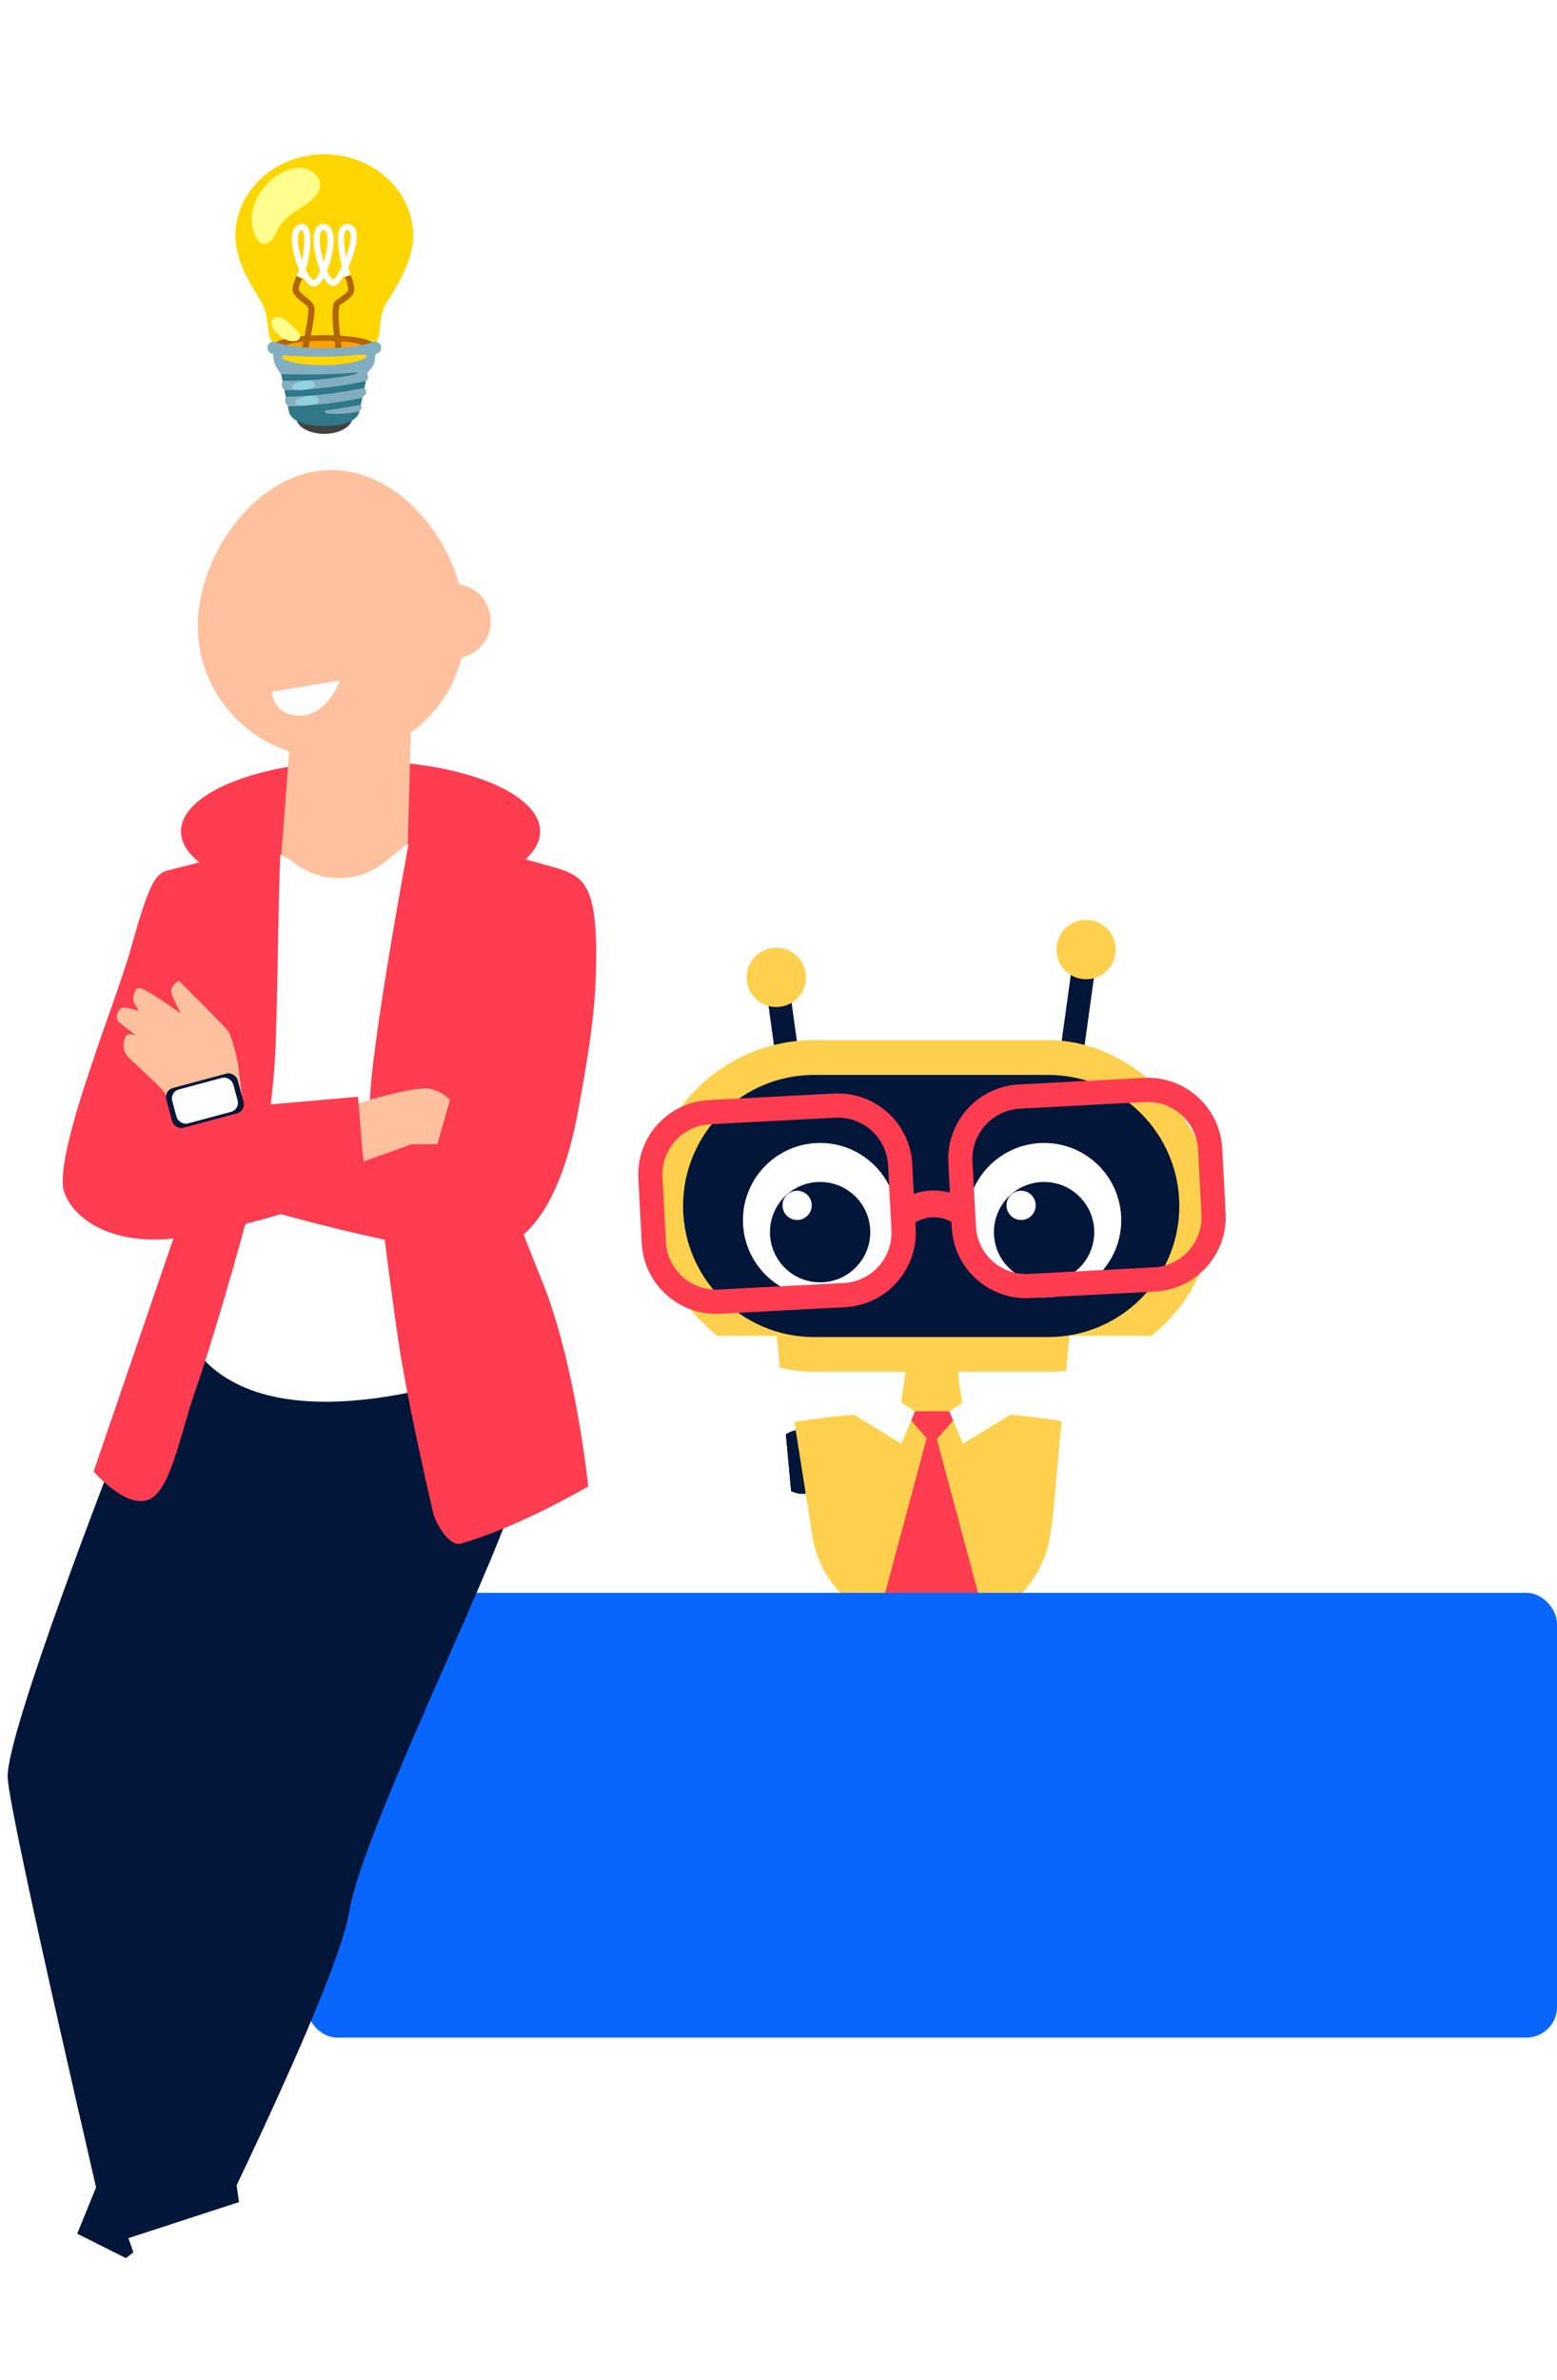
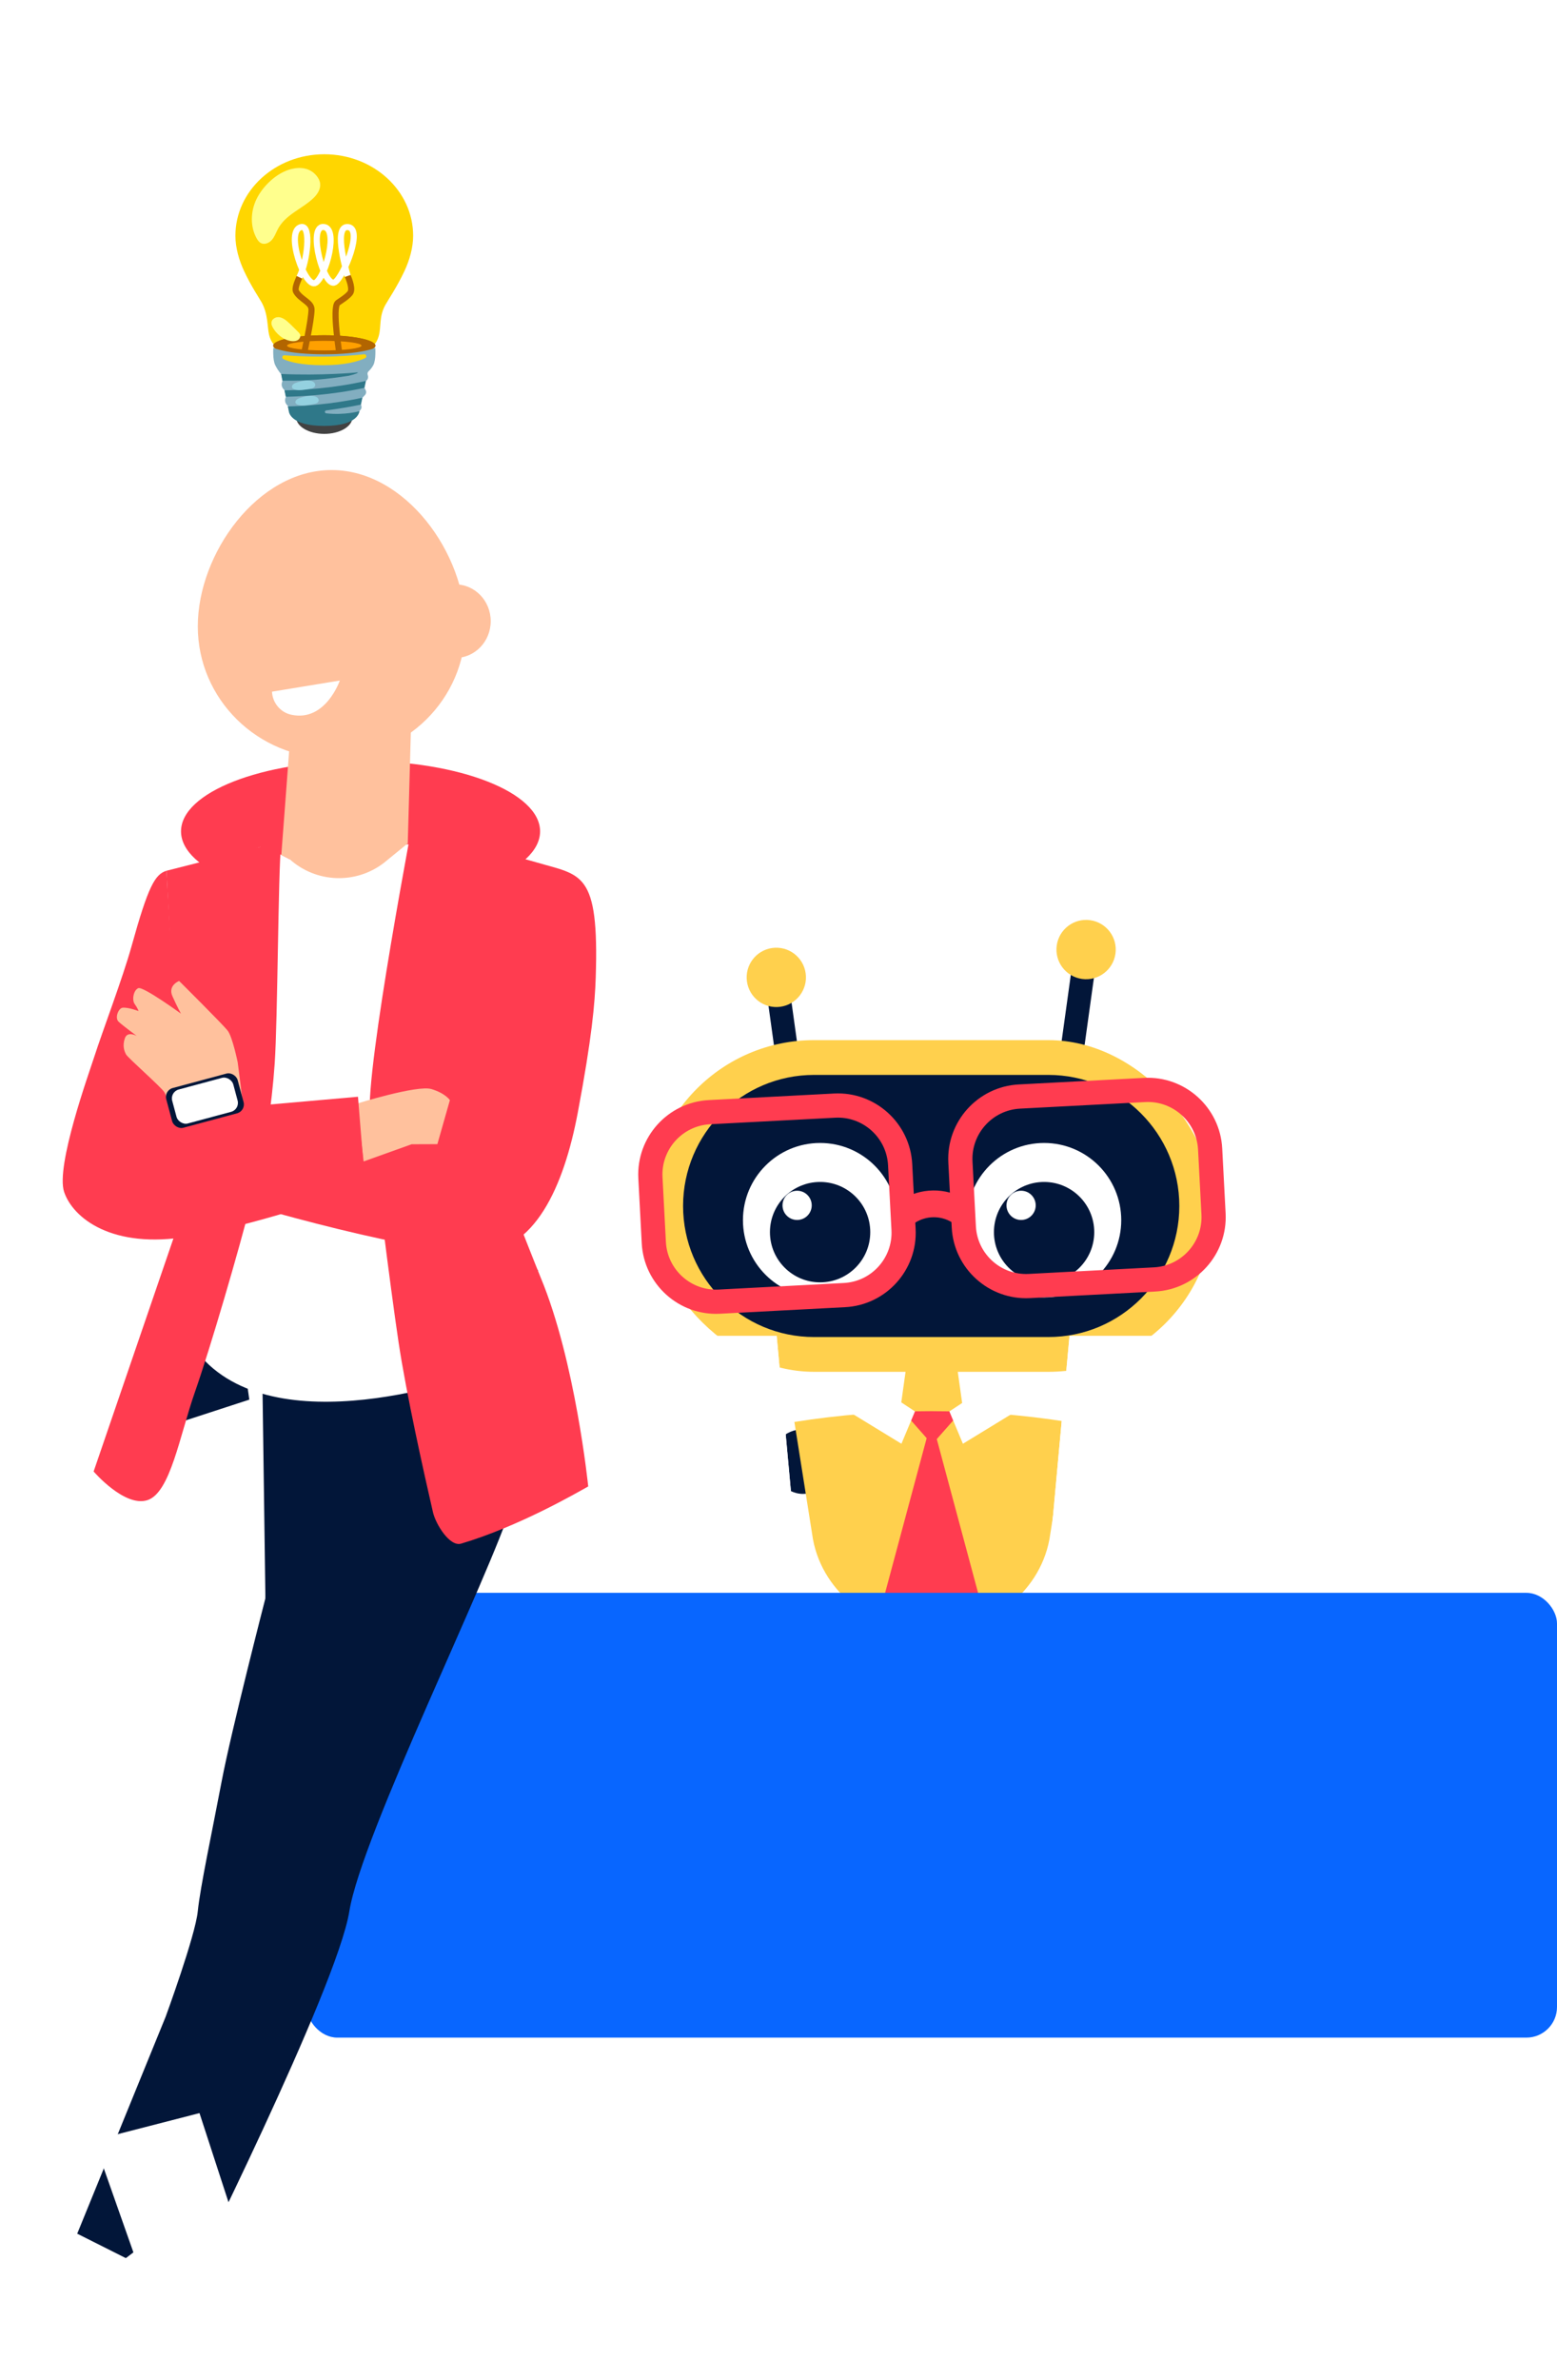
<svg xmlns="http://www.w3.org/2000/svg" id="Layer_1" version="1.1" viewBox="0 0 508.633 776.836">
  <defs>
    <clipPath id="clippath">
      <path d="M304.199,532.762h0c-17.986-.098-35.211-12.185-38.621-30.357-2.022-12.77-4.045-25.54-6.068-38.31,29.608-4.689,59.77-4.689,89.378,0-2.022,12.77-4.045,25.54-6.068,38.31-3.411,18.173-20.635,30.259-38.621,30.357Z" fill="none" />
    </clipPath>
    <filter id="outer-glow-1" x="-13.318" y="-40.371" width="239" height="272" filterUnits="userSpaceOnUse">
      <feOffset dx="0" dy="0" />
      <feGaussianBlur result="blur" stdDeviation="30" />
      <feFlood flood-color="#ffd94d" flood-opacity=".75" />
      <feComposite in2="blur" operator="in" />
      <feComposite in="SourceGraphic" />
    </filter>
  </defs>
  <ellipse cx="117.785" cy="271.343" rx="58.649" ry="23.023" fill="#ff3c50" />
  <g>
    <g>
      <g display="none">
        <path d="M293.372,406.369c-1.52.609-14.978,8.129-11.709,27.379,3.268,19.25-8.596,12.225-5.63,15.359,2.966,3.134,4.43,5.064,13.783,2.11,9.353-2.953,24.67-3.964,32.337-4.69,7.666-.726.456-30.818-3.677-35.713-9.487-11.235-25.103-4.445-25.103-4.445Z" fill="#1a2e35" />
        <g>
          <g>
            <path d="M297.814,413.396s-8.127,14.262-8.512,18.698c-3.111,2.579-5.322-2.651-5.206-9.66.095-5.737,3.168-11.929,8.26-14.158,7.152-3.132,5.458,5.12,5.458,5.12Z" fill="#1a2e35" />
            <g>
              <g>
                <path d="M299.342,454.627c1.362-1.324,1.036-2.916.778-4.843-.179-1.482-.67-3.021-1.255-4.521l2.031-2.15,10.564-9.656c-.504,6.679-1.343,18.15,3.889,21.97l-22.084,13.671,2.042-13.084s2.036-.297,4.033-1.388Z" fill="#ffb167" />
                <path d="M300.182,450.357c2.863-1.521,6.043-4.223,5.794-7.447-.114-1.358-.366-2.65-.668-3.482l-5.966,7.139c.423,1.2.565,1.988.84,3.791Z" opacity=".2" />
                <path d="M314.746,422.813c-1.339,10.163-1.685,14.481-7.288,19.637-8.427,7.756-20.831,4.609-22.607-5.575-1.599-9.166.86-24.246,11.299-28.169,10.285-3.864,19.935,3.943,18.596,14.107Z" fill="#ffb167" />
                <path d="M300.544,426.396c-.008.957-.572,1.769-1.26,1.815-.687.046-1.238-.693-1.23-1.649.008-.957.573-1.769,1.26-1.815.687-.046,1.238.693,1.23,1.65Z" fill="#1a2e35" />
                <path d="M290.581,425.652c.046.926-.469,1.746-1.15,1.831-.682.085-1.272-.597-1.318-1.523-.046-.926.469-1.746,1.15-1.831.682-.085,1.272.596,1.318,1.523Z" fill="#1a2e35" />
                <path d="M303.331,423.111c-.134.008-.268-.036-.367-.133-1.544-1.526-3.383-1.097-3.405-1.092-.273.064-.538-.096-.587-.366-.048-.27.136-.543.412-.611.096-.023,2.405-.564,4.321,1.331.191.189.18.508-.025.712-.099.098-.225.152-.35.16Z" fill="#1a2e35" />
                <path d="M287.104,421.024c-.121-.039-.225-.12-.282-.235-.12-.238-.003-.531.261-.655,2.643-1.242,4.702-.165,4.789-.117.245.132.317.427.161.661-.155.233-.479.316-.723.186-.08-.043-1.691-.856-3.792.132-.136.064-.285.07-.413.029Z" fill="#1a2e35" />
                <path d="M317.604,431.236c-1.314,2.048-3.373,3.29-5.233,3.675-2.797.579-4.066-3.811-3.02-6.482.942-2.404,3.726-3.919,6.404-3.293,2.638.617,3.352,3.759,1.849,6.101Z" fill="#ffb167" />
                <path d="M293.562,424.861s-1.78,3.759-3.717,6.073c-.338.404-.161,1.018.334,1.216,1.276.509,2.805.143,2.805.143l.578-7.433Z" fill="#ff8037" />
              </g>
              <path d="M299.523,424.713l-2.429-.442s1.398,1.684,2.429.442Z" fill="#1a2e35" />
              <path d="M289.615,424.141l-2.452-.301c1.193,1.274,2.144.72,2.452.301Z" fill="#1a2e35" />
            </g>
            <path d="M317.573,417.244c1.421,1.998-1.408,7.804-1.408,7.804,0,0-5.022-1.455-5.297,5.913-1.853.299-3.932-6.581-3.629-13.496.371-3.907,7.825-3.75,10.333-.222Z" fill="#1a2e35" />
            <path d="M313.754,427.674c.888-.332,1.809.24,2.101.954.353.864-.136,2.872-2.855,3.502" fill="none" opacity=".2" stroke="#000" stroke-linecap="round" stroke-linejoin="round" stroke-width=".5" />
          </g>
          <g>
            <path d="M292.021,435.624c.786,1.125,1.749,3.316,1.749,3.316.22-.049.439-.098.655-.159,2.96-.74,4.083-2.036,4.429-3.248.187-.664.133-1.309.021-1.817-.124-.59-.35-.982-.35-.982-1.329,1.305-4.034,2.202-5.5,2.622-.612.182-1.005.268-1.005.268Z" fill="#1a2e35" />
            <path d="M293.027,435.357l.542.964c2.787-.704,4.652-1.563,5.308-2.605-.124-.59-.35-.982-.35-.982-1.329,1.305-4.034,2.202-5.5,2.622Z" fill="#fff" />
            <path d="M294.426,438.781c2.96-.74,4.083-2.036,4.429-3.248-.999.29-2.17.748-3.12,1.456-.729.539-1.106,1.183-1.309,1.792Z" fill="#ff4f4c" />
          </g>
          <path d="M287.966,411.573c2.215-4.485,11.24-8.651,21.617-4.321,9.375,3.899,12.083,17.19,5.307,17.69-6.776.5-14.765-5.957-14.765-5.957l-12.158-7.412Z" fill="#1a2e35" />
        </g>
        <g>
          <path d="M263.002,509.037s-3.626-4.946-.151-14.87c3.475-9.924,9.511-33.645,14.043-35.904l5.9,28.375-3.022,8.847,18.314,5.309-.731,8.247-34.354-.004Z" fill="#007cff" />
          <path d="M263.002,509.037s-3.626-4.946-.151-14.87c3.475-9.924,9.511-33.645,14.043-35.904l5.9,28.375-3.022,8.847,18.314,5.309-.731,8.247-34.354-.004Z" opacity=".5" />
          <polygon points="279.924 458.215 296.09 453.698 300.182 450.357 306.591 457.683 311.842 449.254 315.999 453.922 333.257 459.156 325.247 508.612 285.363 509.037 279.924 458.215" fill="#fff" />
        </g>
        <path d="M296.09,453.698l10.501,42.167s.397,13.172.518,13.172-21.746,0-21.746,0l-4.355-26.215-4.113-24.559,19.196-4.565Z" fill="#007cff" />
        <path d="M296.09,453.698l10.501,42.167s.397,13.172.518,13.172-21.746,0-21.746,0l-4.355-26.215-4.113-24.559,19.196-4.565Z" opacity=".5" />
        <path d="M280.041,460.878s-1.044-3.216-1.044-3.28,11.942-3.111,11.942-3.111l1.32,2.68-12.218,3.712Z" fill="#007cff" />
        <path d="M280.041,460.878s-1.044-3.216-1.044-3.28,11.942-3.111,11.942-3.111l1.32,2.68-12.218,3.712Z" opacity=".7" />
        <path d="M282,488.965c.019-.056-3.819-18.182-3.819-18.182l2.311,22.596,1.508-4.414Z" opacity=".3" />
        <path d="M296.09,453.698s-4.527,9.093-4.619,11.213l9.699,20.676c1.519,1.949,5.421,10.277,5.421,10.277l-10.501-42.167" opacity=".5" />
        <path d="M315.999,453.922l-9.89,41.942s-.681,13.165-.802,13.172c-.121.007,19.758,0,19.758,0l4.931-27.322,3.687-23.453-17.685-4.341Z" fill="#007cff" />
        <path d="M315.999,453.922l-9.89,41.942s-.681,13.165-.802,13.172c-.121.007,19.758,0,19.758,0l4.931-27.322,3.687-23.453-17.685-4.341Z" opacity=".5" />
        <path d="M330.155,460.015s.682-3.214.694-3.276c.012-.063-12.595-2.693-12.595-2.693l-1.144,2.755,13.045,3.214Z" fill="#007cff" />
        <path d="M330.155,460.015s.682-3.214.694-3.276c.012-.063-12.595-2.693-12.595-2.693l-1.144,2.755,13.045,3.214Z" opacity=".7" />
        <path d="M320.995,455.881c0,.396-.478.716-1.067.716s-1.067-.321-1.067-.716.478-.716,1.067-.716,1.067.321,1.067.716Z" fill="#007cff" />
        <path d="M291.135,456.598c0,.396-.477.716-1.067.716s-1.066-.321-1.066-.716.477-.716,1.066-.716,1.067.321,1.067.716Z" fill="#007cff" />
        <path d="M287.291,457.591c0,.396-.478.716-1.067.716s-1.067-.321-1.067-.716.477-.716,1.067-.716,1.067.321,1.067.716Z" fill="#007cff" />
        <path d="M283.447,458.584c0,.396-.478.716-1.067.716s-1.067-.321-1.067-.716.478-.716,1.067-.716,1.067.321,1.067.716Z" fill="#007cff" />
        <path d="M325.312,456.875c0,.396-.477.716-1.067.716s-1.066-.321-1.066-.716.477-.716,1.066-.716,1.067.321,1.067.716Z" fill="#007cff" />
        <path d="M329.629,457.868c0,.396-.478.716-1.067.716s-1.067-.321-1.067-.716.477-.716,1.067-.716,1.067.321,1.067.716Z" fill="#007cff" />
        <path d="M306.591,457.683c-.034.067-3.014,3.483-3.014,3.483l1.73,3.745h2.433l1.93-4.2-3.08-3.028h0Z" fill="#007cff" />
        <path d="M305.307,464.911c-.445.134-2.486,15.816-2.486,15.816,0,0,3.302,15.078,3.288,14.65-.014-.428,4.51-18.584,4.51-18.584l-2.879-11.882h-2.433Z" fill="#007cff" />
        <path d="M279.773,495.484s-6.297-.306-9.879,2.771c0,0,.039-6.621,10.343-4.131l-.464,1.36Z" opacity=".3" />
        <path d="M318.477,472.747c.445,5.808,4.248,7.117,4.784,7.101.536-.016,4.124-1.462,3.679-7.27-1.588-.047-3.117-.597-4.355-1.566-1.074,1.093-2.555,1.718-4.108,1.735Z" fill="#007cff" />
        <path d="M272.948,468.549c-.643-.186-1.352-.004-2.044.463l-3.349,10.146c.305.964.847,1.64,1.594,1.856,1.804.521,4.116-1.846,5.165-5.288,1.049-3.442.438-6.655-1.366-7.176Z" opacity=".5" />
        <path d="M271.911,470.282c-.634.659-1.253,1.025-1.777,1.062l-1.726,5.251c-.061,1.402.276,1.957.392,1.992.209.064,2.121-.749,4.165-6.208-.584-.278-.954-1.014-1.054-2.097Z" fill="#007cff" />
        <polygon points="282.526 509.037 285.195 497.135 286.881 497.571 284.152 509.04 282.526 509.037" fill="#007cff" />
        <polygon points="286.741 509.037 289.159 498.256 290.806 498.793 288.368 509.04 286.741 509.037" fill="#007cff" />
        <polygon points="290.957 509.037 293.134 499.518 294.821 499.953 292.583 509.04 290.957 509.037" fill="#007cff" />
        <polyline points="297.376 508.81 298.087 500.793 279.773 495.484 281.074 491.677" fill="none" stroke="#1a2e35" stroke-linecap="round" stroke-linejoin="round" stroke-width=".5" />
        <g>
          <g>
            <path d="M347.563,509.037s3.626-4.946.151-14.87c-3.475-9.924-9.511-33.645-14.043-35.904l-5.9,28.375,3.022,8.847-18.314,5.309.731,8.247,34.354-.004Z" fill="#007cff" />
            <path d="M347.563,509.037s3.626-4.946.151-14.87c-3.475-9.924-9.511-33.645-14.043-35.904l-5.9,28.375,3.022,8.847-18.314,5.309.731,8.247,34.354-.004Z" opacity=".5" />
          </g>
          <path d="M328.683,489.309c-.019-.056,2.337-18.297,2.337-18.297l-.947,22.367-1.39-4.07Z" opacity=".3" />
          <path d="M330.792,495.484s6.297-.306,9.879,2.771c0,0-.039-6.621-10.343-4.131l.464,1.36Z" opacity=".3" />
          <polygon points="328.039 509.037 325.371 497.135 323.684 497.571 326.413 509.04 328.039 509.037" fill="#007cff" />
          <polygon points="323.824 509.037 321.406 498.256 319.76 498.793 322.198 509.04 323.824 509.037" fill="#007cff" />
          <polygon points="319.608 509.037 317.431 499.518 315.745 499.953 317.982 509.04 319.608 509.037" fill="#007cff" />
          <polyline points="328.683 489.309 330.792 495.484 312.478 500.793 313.209 509.04" fill="none" stroke="#1a2e35" stroke-linecap="round" stroke-linejoin="round" stroke-width=".5" />
        </g>
        <path d="M315.999,453.922l-10.009,41.942s3.902-8.328,5.421-10.277l9.699-20.677c-.092-2.12-5.11-10.989-5.11-10.989Z" opacity=".5" />
-         <path d="M296.511,453.698l5.402,9.392,4.678-5.407s4.77,4.75,4.77,4.571,4.667-8.442,4.667-8.442" fill="none" stroke="#1a2e35" stroke-linecap="round" stroke-linejoin="round" stroke-width=".5" />
        <g>
          <rect x="315.639" y="481.762" width="10.941" height="2.162" fill="#007cff" />
          <rect x="318.477" y="481.762" width="2.633" height="2.162" fill="#fff" />
          <rect x="323.927" y="481.762" width="2.68" height="2.162" fill="#1a2e35" />
        </g>
        <path d="M289.335,412.304c7.742,5.172,16.286,9.204,25.251,11.919" fill="none" opacity=".3" stroke="#000" stroke-linecap="round" stroke-linejoin="round" stroke-width=".5" />
        <path d="M298.614,410.222c5.279,5.498,11.444,10.189,18.199,13.849" fill="none" opacity=".3" stroke="#000" stroke-linecap="round" stroke-linejoin="round" stroke-width=".5" />
      </g>
      <g>
        <g>
          <g>
            <rect x="339.211" y="323.752" width="26.278" height="7.61" transform="translate(-20.57 631.489) rotate(-82.092)" fill="#021639" />
            <path d="M345.209,308.588c-.736,5.297,2.962,10.187,8.259,10.923,5.297.736,10.187-2.962,10.923-8.258.736-5.297-2.962-10.187-8.258-10.923-5.297-.736-10.187,2.962-10.923,8.259Z" fill="#ffd04d" />
          </g>
          <g>
            <rect x="252.244" y="323.498" width="7.61" height="26.278" transform="translate(-43.88 38.429) rotate(-7.908)" fill="#021639" />
            <path d="M263.19,317.667c.736,5.297-2.962,10.187-8.258,10.923-5.297.736-10.187-2.962-10.923-8.258-.736-5.297,2.962-10.187,8.258-10.923,5.297-.736,10.187,2.962,10.923,8.259Z" fill="#ffd04d" />
          </g>
        </g>
        <rect x="211.794" y="339.48" width="184.81" height="108.253" rx="54.126" ry="54.126" fill="#ffd04d" />
        <g>
          <path d="M319.668,471.215h-30.524v-16.488c0-.668.542-1.21,1.21-1.21h28.103c.668,0,1.21.542,1.21,1.21v16.488Z" fill="#fff" />
          <rect x="251.775" y="466.488" width="21.093" height="21.093" rx="10.546" ry="10.546" fill="#021639" />
          <rect x="336.146" y="466.488" width="21.093" height="21.093" rx="10.546" ry="10.546" fill="#021639" />
          <polygon points="317.641 481.721 291.065 481.721 296.15 445.395 312.556 445.395 317.641 481.721" fill="#ffd04d" />
          <path d="M304.199,532.762h0c-17.986-.098-35.211-12.185-38.621-30.357-2.022-12.77-4.045-25.54-6.068-38.31,29.608-4.689,59.77-4.689,89.378,0-2.022,12.77-4.045,25.54-6.068,38.31-3.411,18.173-20.635,30.259-38.621,30.357Z" fill="#ffd04d" />
          <g clip-path="url(#clippath)">
            <polygon points="294.478 460.047 304.505 471.411 314.533 460.047 304.505 435.313 294.478 460.047" fill="#ff3c50" />
          </g>
          <polygon points="321.042 525.559 304.33 463.389 287.618 525.559 304.33 550.294 321.042 525.559" fill="#ff3c50" />
          <path d="M265.92,436.383c-23.587,0-42.776-19.19-42.776-42.777s19.189-42.776,42.776-42.776h76.558c23.587,0,42.777,19.189,42.777,42.776s-19.19,42.777-42.777,42.777h-76.558Z" fill="#021639" />
          <g display="none">
            <circle cx="265.875" cy="394.438" r="28.374" fill="#fff" />
            <circle cx="340.819" cy="394.438" r="28.374" fill="#fff" />
            <circle cx="265.875" cy="385.476" r="11.35" fill="#021639" />
            <circle cx="340.819" cy="385.476" r="11.35" fill="#021639" />
          </g>
          <path d="M287.566,454.758l-8.761,6.888,15.669,9.569,4.423-10.557-6.16-4.061,2.017-3.08h-3.602c-1.301,0-2.563.437-3.586,1.241Z" fill="#fff" />
          <path d="M321.468,454.758l8.761,6.888-15.669,9.569-4.423-10.557,6.16-4.061-2.017-3.08h3.602c1.301,0,2.563.437,3.586,1.241Z" fill="#fff" />
        </g>
        <g>
          <circle cx="341.077" cy="398.246" r="25.204" fill="#fff" />
          <circle cx="341.077" cy="402.151" r="16.384" fill="#021639" />
          <circle cx="333.568" cy="393.403" r="4.772" fill="#fff" />
          <circle cx="267.907" cy="398.246" r="25.204" fill="#fff" />
          <circle cx="267.907" cy="402.151" r="16.384" fill="#021639" />
          <circle cx="260.398" cy="393.403" r="4.772" fill="#fff" />
        </g>
        <g>
          <g>
            <path d="M276.104,426.635l-40.913,2.144c-13.388.702-24.85-9.62-25.552-23.007l-1.11-21.176c-.702-13.388,9.619-24.851,23.007-25.552l40.913-2.144c13.388-.702,24.85,9.62,25.552,23.007l1.11,21.176c.702,13.388-9.619,24.851-23.007,25.552ZM231.95,366.939c-9.034.473-15.999,8.21-15.526,17.244l1.11,21.176c.473,9.034,8.209,16,17.243,15.527l40.913-2.144c9.034-.473,15.999-8.21,15.526-17.244l-1.11-21.176c-.473-9.034-8.209-16-17.243-15.527l-40.913,2.144Z" fill="#ff3c50" />
            <path d="M377.371,421.533l-40.912,2.144c-13.388.702-24.851-9.62-25.552-23.007l-1.11-21.176c-.702-13.388,9.619-24.851,23.007-25.552l40.912-2.144c13.388-.702,24.851,9.62,25.552,23.007l1.11,21.176c.702,13.388-9.62,24.851-23.007,25.552ZM333.218,361.836c-9.035.474-16,8.21-15.527,17.244l1.11,21.176c.473,9.034,8.209,16,17.244,15.527l40.912-2.144c9.034-.473,16-8.21,15.527-17.244l-1.11-21.176c-.473-9.034-8.21-16-17.244-15.527l-40.912,2.144Z" fill="#ff3c50" />
          </g>
          <path d="M297.965,399.688l-4.676-7.371.973-.617c6.487-4.117,14.606-4.213,21.189-.254l-4.499,7.48c-3.735-2.247-8.338-2.192-12.014.144l-.974.618Z" fill="#ff3c50" />
        </g>
      </g>
    </g>
    <polygon points="243.922 525.635 202.784 525.635 202.784 527.946 247.731 527.946 243.922 525.635" fill="#021639" />
    <g display="none">
      <rect x="376.683" y="482.125" width="42.652" height="4.248" fill="#1a2e35" />
      <rect x="413.144" y="483.14" width="6.192" height="2.106" fill="#ececec" />
      <rect x="379.248" y="483.725" width="24.678" height="1.048" fill="#007cff" />
    </g>
    <polygon points="363.077 525.635 404.216 525.635 404.216 527.946 359.269 527.946 363.077 525.635" fill="#021639" />
  </g>
  <rect x="370.799" y="439.355" width="38.99" height="38.99" rx="19.495" ry="19.495" transform="translate(-178.38 657.549) rotate(-68.876)" fill="#021639" />
  <rect x="209.358" y="449.093" width="38.99" height="38.99" rx="19.495" ry="19.495" transform="translate(-263.311 640.991) rotate(-83.275)" fill="#021639" />
  <g>
    <polygon points="260.382 508.659 167.188 508.659 160.528 435.983 253.722 435.983 260.382 508.659" fill="#fff" />
    <polygon points="187.864 522.457 209.428 522.457 222.83 483.096 202.331 483.096 187.864 522.457" fill="#fff" />
  </g>
  <g>
    <polygon points="342.721 508.659 435.915 508.659 442.575 435.983 349.381 435.983 342.721 508.659" fill="#fff" />
    <polygon points="415.239 522.457 393.675 522.457 380.273 483.096 400.772 483.096 415.239 522.457" fill="#fff" />
  </g>
  <rect x="100.18" y="519.87" width="408.453" height="145.168" rx="10" ry="10" fill="#0866ff" />
  <polygon points="260.382 508.659 167.188 508.659 160.528 435.983 253.722 435.983 260.382 508.659" fill="#fff" />
  <polygon points="342.721 508.659 435.915 508.659 442.575 435.983 349.381 435.983 342.721 508.659" fill="#fff" />
  <g>
    <g>
      <g>
        <path d="M46.457,697.075l-20.034,42.232-25.216,28.664c-1.817,2.066-1.55,5.291.581,7.024h0c1.194.971,2.753,1.292,4.21.853,9.267-2.792,43.307-13.24,44.605-16.415,1.503-3.678,24.01-43.092,24.01-43.092l-28.155-19.266Z" fill="#fff" />
        <path d="M1.789,774.995l50.23-18.379-.889,1.769c-.768,1.529-.757,2.024-2.306,2.673-4.144,1.735-18.222,7.832-43.961,15.717-1.497.458-3.074-1.779-3.074-1.779h0Z" fill="#fff" />
      </g>
      <path d="M54.112,658.23s9.682-26.392,10.489-34.369c.806-7.977,4.674-25.971,7.816-42.496,3.142-16.525,14.3-59.794,14.3-59.794l13.585-105.116,75.387-1.969s-.063,48.732-8.461,76.355c-7.095,23.339-49.075,107.94-53.111,132.974-4.036,25.035-53.236,123.12-53.236,123.12l-35.658-17.906,28.889-70.799Z" fill="#021639" />
      <g>
        <g>
          <path d="M30.779,698.6l13.159,36.639s-32.775,24.432-31.315,31.496l70.623-20.269-18.268-56.441-34.199,8.576Z" fill="#fff" />
          <path d="M30.779,698.6c-.012-.007.177-.064.559-.169.424-.114.993-.267,1.718-.462,1.574-.412,3.825-1.001,6.712-1.756,5.943-1.529,14.498-3.731,25.139-6.47l.262-.067.084.259c4.868,14.94,11.224,34.447,18.379,56.405l.13.399-.404.116c-9.545,2.744-19.741,5.675-30.25,8.696-14.183,4.062-27.796,7.96-40.376,11.563l-.432.124-.064-.424c-.19-1.269.3-2.348.793-3.298.5-.97,1.115-1.843,1.744-2.688,1.278-1.675,2.665-3.208,4.075-4.667,2.829-2.912,5.738-5.552,8.59-8.04,5.725-4.957,11.23-9.306,16.318-13.125l-.104.344c-4.002-11.349-7.245-20.548-9.505-26.956-1.089-3.128-1.941-5.573-2.536-7.28-.271-.795-.484-1.418-.641-1.879-.14-.421-.206-.633-.193-.626.013.007.105.233.271.666.177.469.415,1.103.72,1.912.633,1.711,1.54,4.162,2.7,7.298,2.318,6.338,5.646,15.436,9.752,26.66l.076.208-.18.137c-5.046,3.839-10.526,8.214-16.21,13.177-2.832,2.492-5.72,5.133-8.515,8.028-1.393,1.449-2.759,2.97-4.001,4.608-.611.824-1.204,1.674-1.668,2.582-.477.885-.859,1.898-.714,2.778l-.496-.3c12.576-3.617,26.184-7.531,40.362-11.609,10.511-3.012,20.71-5.934,30.257-8.67l-.274.515c-7.069-21.986-13.348-41.517-18.158-56.476l.346.192c-10.598,2.588-19.119,4.668-25.038,6.113-2.931.704-5.216,1.252-6.814,1.636-.754.176-1.345.314-1.786.417-.406.092-.62.136-.632.129Z" fill="#fff" />
        </g>
        <path d="M83.247,746.465l-1.784-5.836-67.045,21.617s-2.764,2.311-1.794,4.489l70.623-20.269Z" fill="#fff" />
      </g>
-       <path d="M86.754,525.144l25.123-109.501-57.085,2.847-15.704,52.122c-.877,2.119-37.415,95.755-36.584,109.656.832,13.9,33.214,152.252,33.214,152.252l42.359-13.8s-5.435-39.247-12.068-73.358c-6.254-32.162,14.857-39.388,14.857-39.388" fill="#021639" />
+       <path d="M86.754,525.144l25.123-109.501-57.085,2.847-15.704,52.122l42.359-13.8s-5.435-39.247-12.068-73.358c-6.254-32.162,14.857-39.388,14.857-39.388" fill="#021639" />
    </g>
    <path d="M55.122,287.786l30.969-11.778,8.536,4.423,38.501-4.87,16.137,1.261s31.627,7.555,33.084,11.197c1.457,3.642-14.79,101.866-14.79,101.866,0,0-.875,54.151-5.609,56.336-4.734,2.185-67.94,25.439-94.93-1.98-.511-.519-8.24-123.079-8.605-124.171-.364-1.092-3.295-32.283-3.295-32.283Z" fill="#fff" />
    <path d="M135.65,263.819s-16.331,85.031-14.779,100.28c1.552,15.249,6.511,55.132,9.319,73.91,2.543,17.008,8.345,42.965,11.25,55.563.895,3.88,5.47,11.35,9.202,10.24,18.906-5.623,37.734-16.569,41.515-18.668,0,0-4.177-40.943-15.516-68.145-1.322-3.173-8.011-20.201-8.011-20.201l6.629-115.342-14.901-4.157-11.721-2.848-12.987-10.633Z" fill="#ff3c50" />
    <path d="M30.585,480.263s10.112,11.785,17.594,9.349,10.494-20.992,15.525-35.364c5.031-14.372,14.154-45.52,18.63-63.069,4.475-17.549,6.43-30.076,7.404-44.109.974-14.032,1.134-62.872,2.083-71.329.282-2.519.923-7.532.923-7.532l-7.826,8.244-30.546,7.745,5.784,109.788-29.571,86.277Z" fill="#ff3c50" />
    <path d="M157.946,321.331c-.794,1.609-14.786,52.501-14.786,52.501l-62.477-8.606-11.903,24.316c.971.565,62.356,19.196,86.855,19.311,19.015.089,28.592-21.719,33.109-45.693,4.63-24.575,5.589-35.646,5.866-44.129,1.135-34.833-4.684-33.238-19.35-37.574" fill="#ff3c50" />
    <g>
      <path d="M140.915,355.445c-4.623-1.387-24.43,4.789-24.43,4.789l.553,3.202,1.743,15.64,15.688-5.615,8.409-.031,4.089-14.363s-1.43-2.236-6.052-3.623Z" fill="#ffc19d" />
      <path d="M54.372,284.198c-3.765,1.177-5.96,5.073-11.391,24.607-2.904,10.446-9.512,27.772-12.225,36.222-1.603,4.992-12.63,35.532-9.817,43.973,2.814,8.442,15.568,18.868,40.801,14.538,24.934-4.278,57.58-16.248,57.58-16.248l-2.377-29.332-59.243,5.202.584-12.493-3.911-66.469Z" fill="#ff3c50" />
    </g>
    <path d="M81.202,329.519" fill="#021639" />
    <path d="M81.202,329.519" fill="#021639" />
    <g>
      <path d="M108.993,170.894l-3.78.066c-16.27.669-29.295,13.721-29.933,29.993-.593,15.133,1.109,15.633,1.543,23.72.899,16.745,17.764,18.658,17.764,18.658.038,0-2.694,35.746-2.694,35.746l2.735,1.351c8.639,7.771,21.595,8.267,30.804,1.18l7.773-6.348,1.989-71.606c.781-17.458-8.727-32.464-26.2-32.762Z" fill="#ffc19d" />
      <path d="M133.56,210.709c.28-.135,11.371-3.88,11.478,7.589.107,11.469-11.429,9.211-11.453,8.882-.023-.329-.026-16.471-.026-16.471Z" fill="#ffc19d" />
      <path d="M152.041,204.434c0,23.759-19.572,43.019-43.714,43.019s-43.714-19.26-43.714-43.019,19.572-51.019,43.714-51.019,43.714,27.26,43.714,51.019Z" fill="#ffc19d" />
      <ellipse cx="148.758" cy="202.736" rx="11.547" ry="12" fill="#ffc19d" />
    </g>
    <path d="M77.66,346.765s-1.69-8.289-3.266-10.35c-1.576-2.061-15.886-16.25-15.886-16.25,0,0-3.759,1.455-2.183,4.972s2.789,5.7,2.789,5.7c0,0-12.369-8.994-13.945-8.317-1.577.677-2.13,3.857-1.16,5.191.97,1.334,1.252,2.276,1.252,2.276,0,0-3.344-1.264-5.185-1.091-1.377.129-2.668,3.317-1.334,4.569,1.334,1.252,5.942,4.647,5.942,4.647,0,0-3.032-1.698-3.88.728-.849,2.425-.243,4.149.364,5.288.606,1.139,11.399,10.597,12.49,12.295,1.091,1.698,1.963,6.736,1.963,6.736,2.959-.134,23.758-2.512,23.758-2.512,0-.364-1.719-13.882-1.719-13.882Z" fill="#ffc19d" />
  </g>
  <path d="M111.009,222.113l-22.154,3.636h0c.167,3.635,2.737,6.757,6.294,7.524,11.217,2.419,15.861-11.16,15.861-11.16Z" fill="#fff" />
  <rect x="54.862" y="352.519" width="24.159" height="13.428" rx="3" ry="3" transform="translate(-90.962 29.694) rotate(-15.046)" fill="#021639" />
  <rect x="56.614" y="353.493" width="20.654" height="11.48" rx="3" ry="3" transform="translate(-90.962 29.694) rotate(-15.046)" fill="#fff" />
  <g filter="url(#outer-glow-1)">
    <g>
      <ellipse cx="105.939" cy="136.187" rx="9.195" ry="5.422" fill="#424242" />
      <path d="M105.939,50.348c-16.032,0-29.036,11.917-29.036,26.61,0,3.833,1.156,7.932,2.852,11.545,2.38,5.08,4.974,8.837,5.734,10.221,2.114,3.848,1.81,7.902,2.396,10.442,1.103,4.746,4.403,6.464,18.047,6.464,13.644,0,16.579-1.635,17.804-6.008.837-2.974.023-6.221,2.129-10.062.761-1.384,3.856-5.97,6.244-11.058,1.696-3.612,2.852-7.712,2.852-11.545.015-14.693-12.99-26.61-29.021-26.61Z" fill="#ffd600" />
      <ellipse cx="105.939" cy="112.809" rx="16.686" ry="3.392" fill="#b26500" />
      <ellipse cx="105.939" cy="112.809" rx="16.686" ry="3.392" fill="#b26500" />
      <ellipse cx="105.939" cy="112.809" rx="12.161" ry="1.567" fill="#ffa000" />
      <g>
        <path d="M97.802,90.48c-.472,1.186-1.696,3.628-1.057,4.723,1.483,2.548,5.019,3.46,5.019,5.803,0,3.574-2.601,15.157-2.601,15.157" fill="none" stroke="#b26500" stroke-miterlimit="10" stroke-width="2" />
        <path d="M113.567,90.054s1.704,3.65.981,5.286c-.54,1.217-3.787,3.179-4.206,3.506-1.939,1.521.639,17.324.639,17.324" fill="none" stroke="#b26500" stroke-miterlimit="10" stroke-width="2" />
        <path d="M97.802,90.48c2.616-5.171,3.962-16.975.639-16.374-5.605,1.011,1.3,20.405,4.7,18.176s7.613-18.138,2.441-18.199c-5.171-.061.35,20.275,3.863,18.017,2.776-1.787,9.552-17.994,3.985-17.994-4.738,0,.144,15.948.144,15.948" fill="none" stroke="#fff" stroke-miterlimit="10" stroke-width="2" />
      </g>
      <path d="M122.587,113.516s-4.381,2.114-16.648,2.114c-12.267,0-16.648-2.114-16.648-2.114,0,0-.274,3.909.631,5.681,1.088,2.129,1.924,2.867,1.924,2.867l.456,2.167-.183.57c-.236.745-.068,1.567.456,2.152l.395.441.441,2.084-.152.418c-.289.799-.091,1.688.502,2.297l.289.297.357,1.704s1.81,3.863,11.529,3.863,11.529-3.863,11.529-3.863l.03-.144.198-.198c.395-.388.525-.966.335-1.483l-.114-.297.472-2.251.829-.875c.411-.433.502-1.072.236-1.605l-.38-.753.479-2.259.304-.236c.449-.494.456-1.24.259-1.749-.152-.403-.03-.859.281-1.156.479-.456,1.095-1.148,1.551-2.008.935-1.742.639-5.666.639-5.666Z" fill="#82aec0" />
      <g>
        <path d="M91.847,122.064l.411,2.183c4.426-.023,10.335.198,21.675-1.605,2.046-.464,4.502-1.384,1.787-1.004,0-.008-10.411.989-23.872.426Z" fill="#2f7889" />
        <path d="M93.368,129.495c4.898-.084,14.906-.57,25.66-2.905l.479-2.259c-11.248,2.555-21.827,3.012-26.58,3.072l.441,2.091Z" fill="#2f7889" />
      </g>
      <path d="M118.343,129.814c-9.955,2.16-19.271,2.715-24.314,2.837l.327,1.551s.16,4.814,11.529,4.814c11.37,0,11.529-4.814,11.529-4.814,0,0-4.852,1.384-10.822.707-.608-.068-.616-.882-.008-.958,3.567-.472,7.826-1.171,11.286-1.886l.472-2.251Z" fill="#2f7889" />
-       <path d="M89.345,113.516s4.913,2.114,16.549,2.114c11.636,0,16.64-2.114,16.64-2.114" fill="none" stroke="#82aec0" stroke-linecap="round" stroke-miterlimit="10" stroke-width="3.997" />
      <path d="M95.201,55.155c2.974-.73,6.084-.365,8.214,2.221.601.73,1.065,1.597,1.171,2.54.213,1.818-.913,3.536-2.251,4.799-3.818,3.605-9.24,5.354-11.704,10.328-.578,1.164-1.034,2.418-1.916,3.369s-2.35,1.529-3.498.92c-.608-.319-1.027-.92-1.369-1.521-2.16-3.848-2-8.754-.099-12.739,2.091-4.365,6.677-8.746,11.453-9.917Z" fill="#ffff8d" />
      <path d="M92.592,117.22c-.669-.304-.403-1.308.327-1.255,2.449.19,6.616.426,12.13.426,5.81,0,10.921-.433,13.902-.753.738-.076,1.019.935.342,1.247-2.297,1.08-6.502,2.312-13.712,2.312-7.035,0-10.913-1.042-12.99-1.977Z" fill="#ffd600" />
      <path d="M96.768,124.901c-.51.183-1.034.433-1.293.905-.091.175-.144.373-.106.57.061.289.327.494.593.624.532.259,1.133.327,1.719.335,1.209.015,2.411-.213,3.605-.441.357-.068.722-.137,1.042-.312s.593-.472.646-.829c.076-.479-.266-.943-.684-1.171-1.445-.799-4.061-.205-5.521.319Z" fill="#94d1e0" />
      <path d="M97.901,129.913c-.51.183-1.034.433-1.293.905-.091.175-.144.373-.106.57.061.289.327.494.593.624.532.259,1.133.327,1.719.335,1.209.015,2.411-.213,3.605-.441.357-.068.722-.137,1.042-.312s.593-.472.646-.829c.076-.479-.266-.943-.684-1.171-1.445-.791-4.069-.198-5.521.319Z" fill="#94d1e0" />
      <path d="M95.3,111.341c.692.068,1.422.008,2.008-.365.586-.373.958-1.133.722-1.787-.122-.342-.388-.616-.646-.875-.57-.563-1.141-1.126-1.704-1.688-.631-.631-1.262-1.255-1.947-1.825-1.057-.882-2.479-1.711-3.871-1.065-1.186.548-1.468,1.627-.943,2.761,1.118,2.38,3.719,4.571,6.381,4.844Z" fill="#ffff8d" />
    </g>
  </g>
</svg>